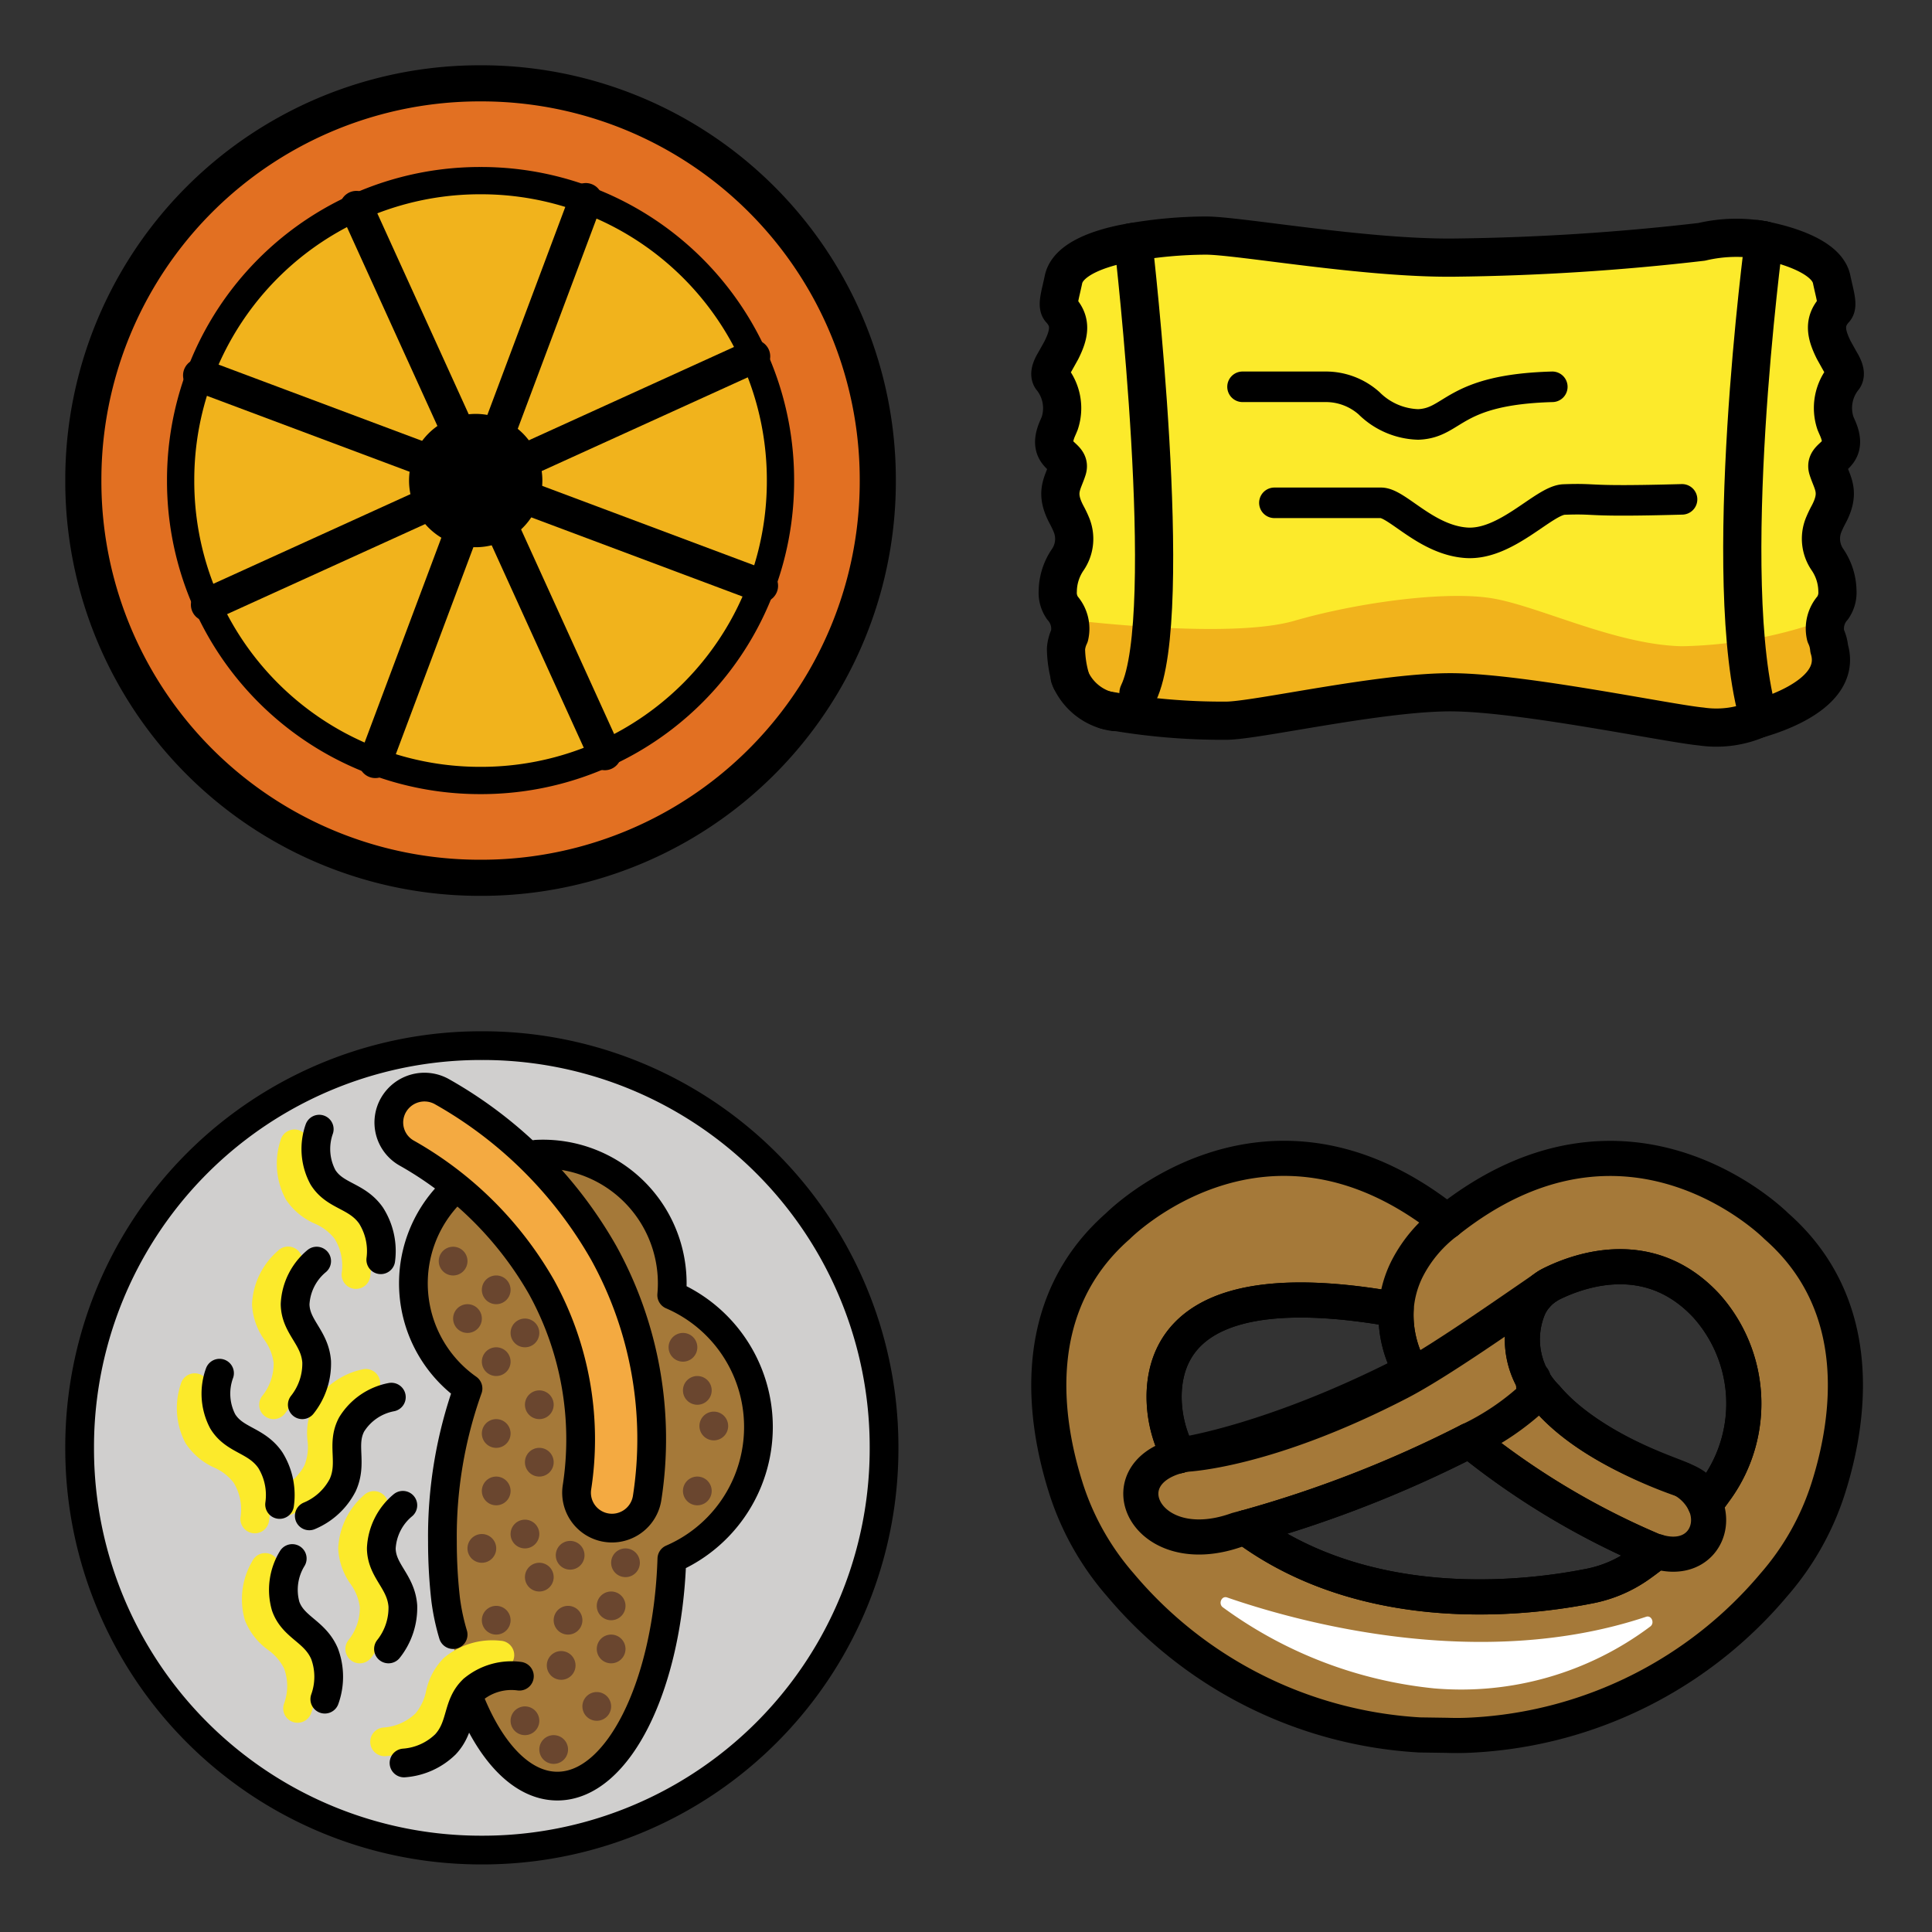
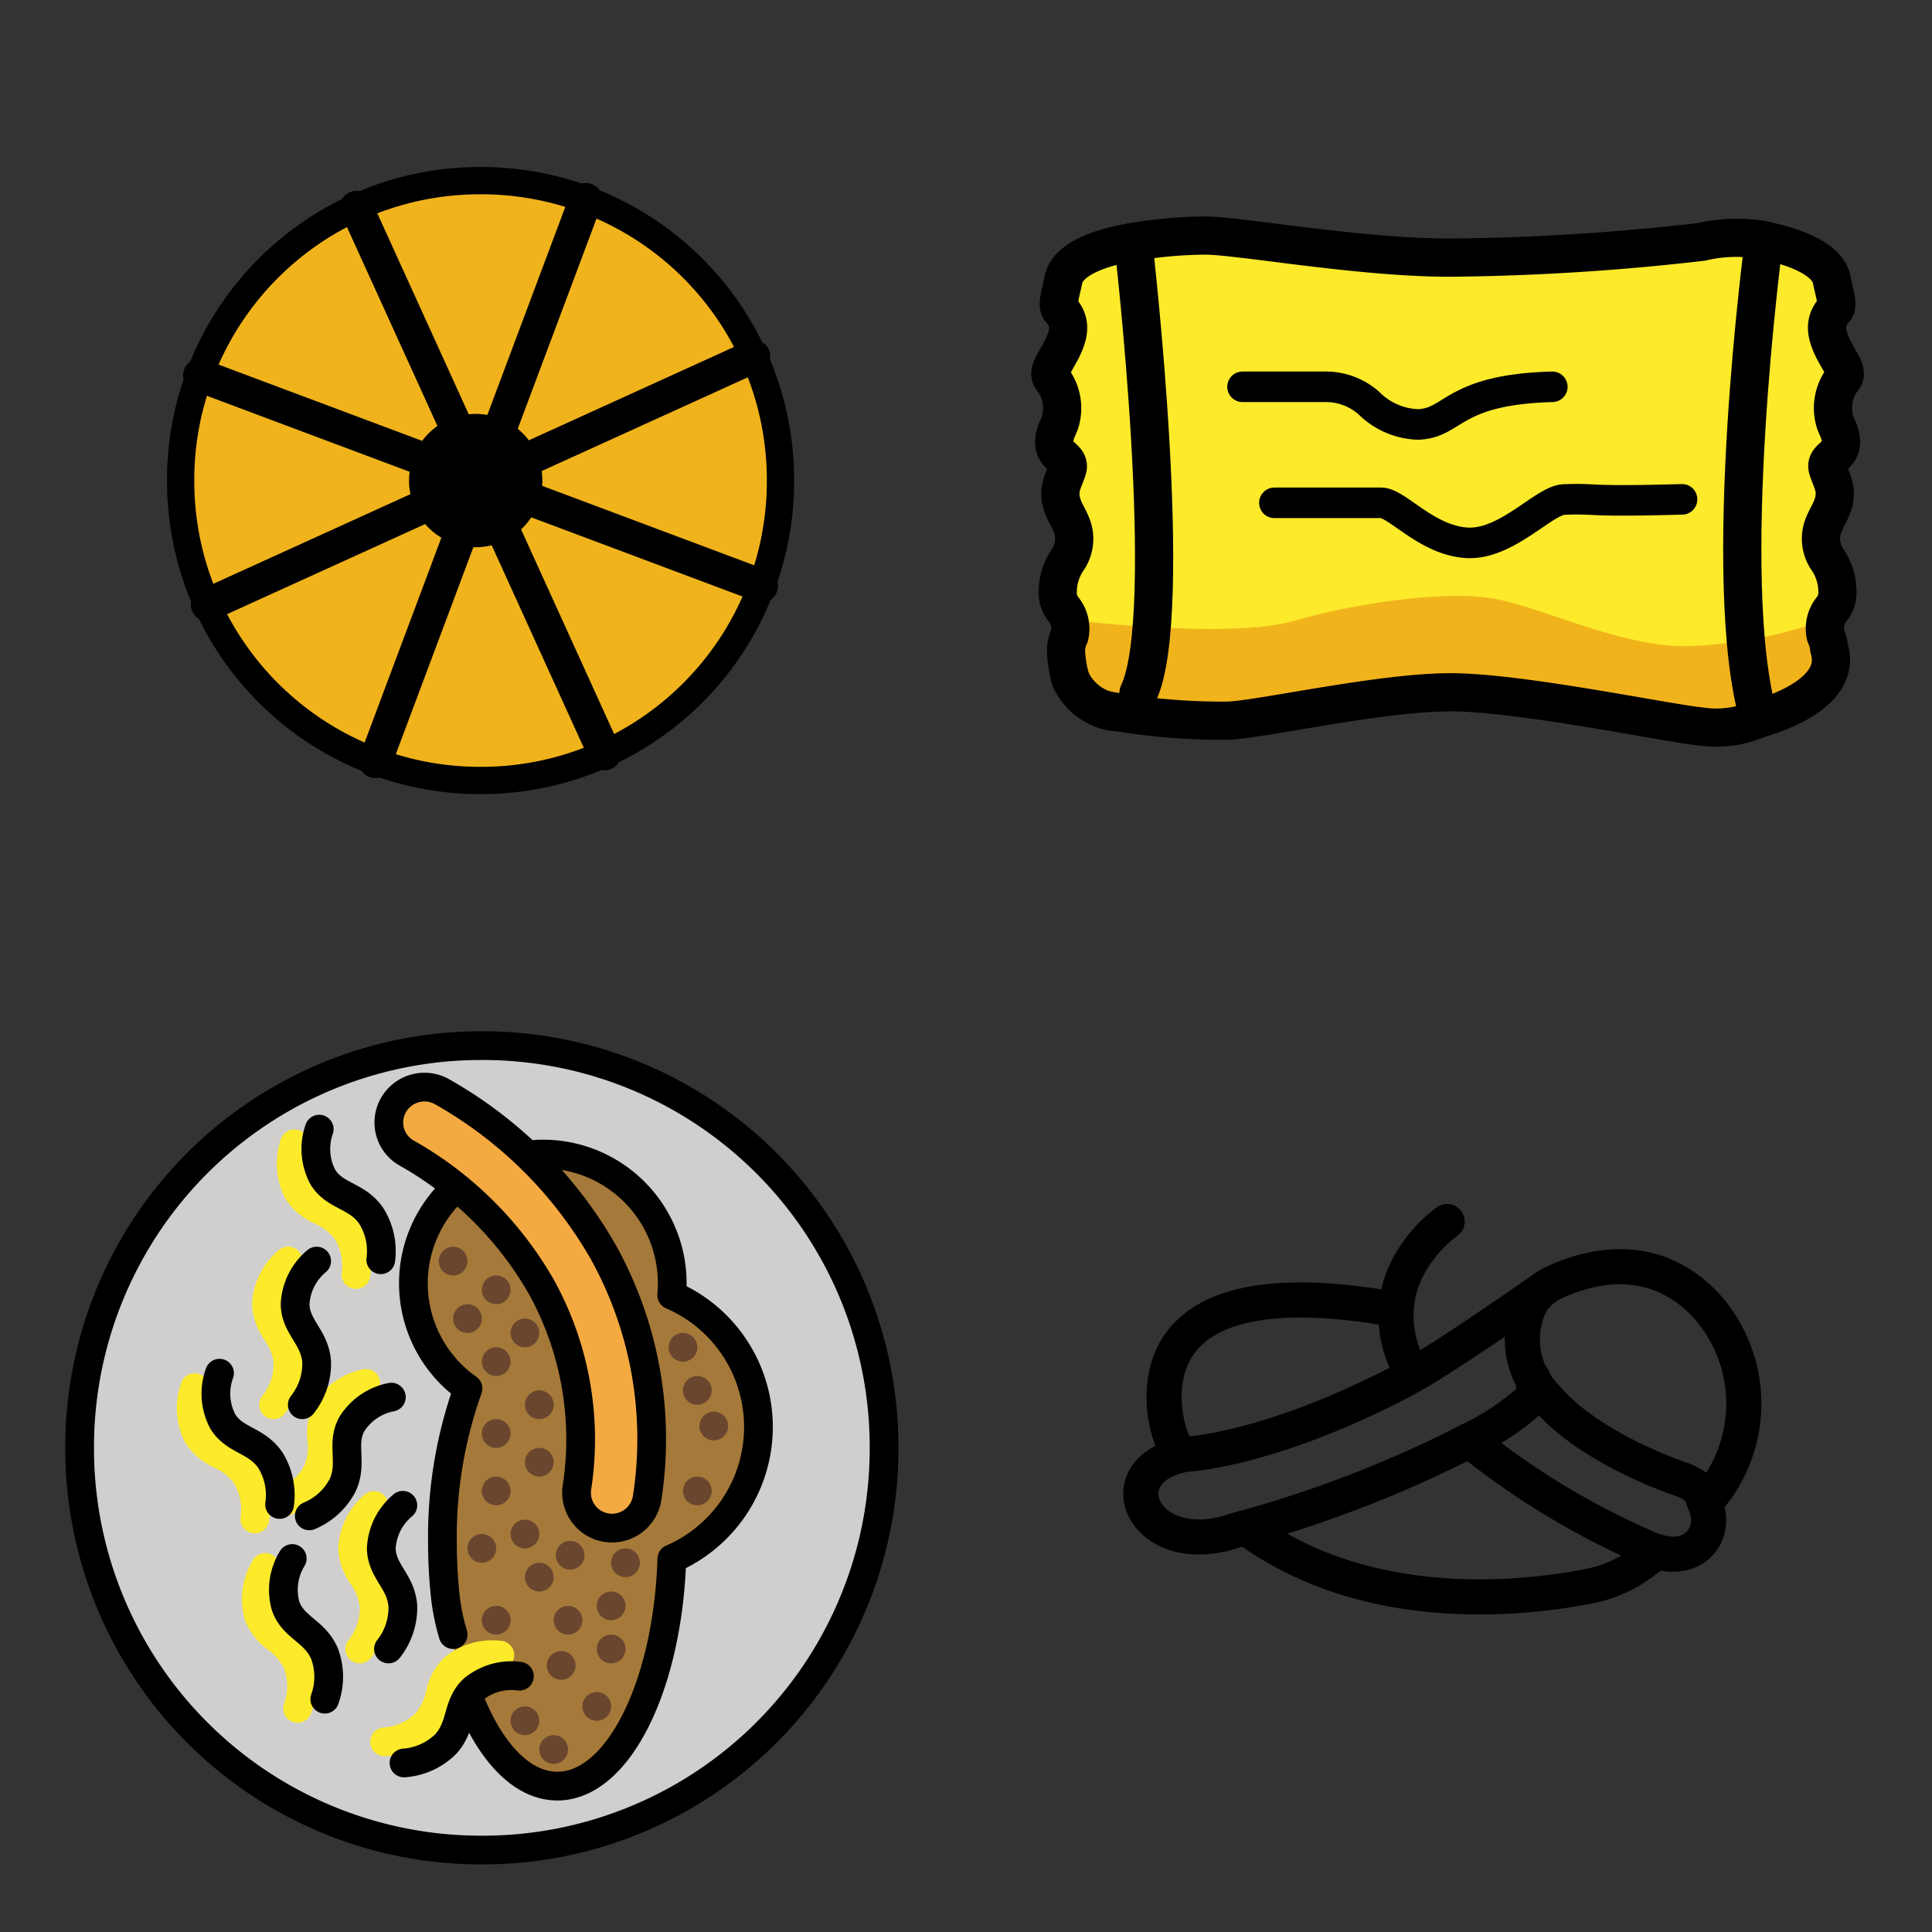
<svg xmlns="http://www.w3.org/2000/svg" xmlns:xlink="http://www.w3.org/1999/xlink" width="148" height="148">
  <rect width="100%" height="100%" fill="#333333" stroke="none" />
  <style>.E{stroke-linecap:round}.F{stroke-linejoin:round}.G{stroke:none}.H{fill-rule:nonzero}.I{stroke-linejoin:miter}.J{stroke-width:4.167}.K{stroke-linecap:butt}.L{overflow:visible}.M{fill:#f1b31c}.N{stroke-miterlimit:10}</style>
  <g fill="#fff" fill-rule="evenodd" stroke="#000">
    <svg width="64" height="64" x="5" y="5" viewBox="0 0 113.925 113.925">
      <use xlink:href="#A" x="2.463" y="2.463" class="E F" />
      <symbol id="A" class="L">
        <g class="G H">
          <path d="M82.004 42.233a14.8 14.8 0 0 0-16.287-16.288 14.78 14.78 0 0 0-23.006 0 14.8 14.8 0 0 0-16.288 16.288 14.73 14.73 0 0 0 0 22.956A14.8 14.8 0 0 0 42.71 81.477c2.807 3.477 7.035 5.498 11.503 5.498a14.78 14.78 0 0 0 11.503-5.498A14.8 14.8 0 0 0 82.003 65.19a14.73 14.73 0 0 0 0-22.954z" class="M" />
-           <path d="M49.338 54.167a4.16 4.16 0 1 1 8.333 0 4.16 4.16 0 1 1-8.333 0z" fill="#ffa7c0" />
+           <path d="M49.338 54.167a4.16 4.16 0 1 1 8.333 0 4.16 4.16 0 1 1-8.333 0" fill="#ffa7c0" />
          <use xlink:href="#B" fill="#e27022" />
          <use xlink:href="#C" class="M" />
        </g>
        <g fill="none">
          <g class="E I">
            <use xlink:href="#B" stroke-width="4.925" />
            <use xlink:href="#C" stroke-width="3.719" />
          </g>
          <g stroke-width="4.544" class="I K">
            <path d="M68.517 15.869l-28.7 76.596" />
            <path d="M15.869 39.817l76.596 28.702" />
            <path d="M16.938 71.1l74.458-33.867" />
            <path d="M71.1 91.396L37.233 16.938" />
          </g>
        </g>
        <path d="M44.415 54.167a9.07 9.07 0 1 1 18.179 0 9.07 9.07 0 1 1-18.179 0z" fill="#000" class="G H" />
      </symbol>
      <defs>
-         <path id="B" d="M0 54.167A54.05 54.05 0 0 1 54.167 0a54.05 54.05 0 0 1 54.167 54.167 54.05 54.05 0 0 1-54.167 54.167A54.05 54.05 0 0 1 0 54.167z" />
        <path id="C" d="M13.269 54.167a40.81 40.81 0 0 1 40.898-40.898 40.81 40.81 0 0 1 40.898 40.898 40.81 40.81 0 0 1-40.898 40.898 40.81 40.81 0 0 1-40.898-40.898z" />
      </defs>
    </svg>
    <svg width="64" height="64" x="79" y="5" viewBox="0 0 91.167 58.167">
      <use xlink:href="#D" x="2.083" y="2.083" class="E F" />
      <symbol id="D" class="L">
        <g class="G H">
          <path d="M.248 7.948A5.65 5.65 0 0 1 4.34 2.062 35.97 35.97 0 0 1 17.313.569c7.885.84 45.829.933 56.073-.062a5.77 5.77 0 0 1 1.377.027c2.425.344 10.083 1.642 10.375 4.41.687 4.711.989 9.471.904 14.231-.173 6.444-1.604 13.979-.156 19.594.813 3.156-1.792 5.792-1.867 7.708a5.6 5.6 0 0 1-2.962 4.769c-3.125 1.646-8.921 3.304-17.925.833-14.629-4.048-39.858.219-42.927.771s-13.092.717-15.592-1.542a21.02 21.02 0 0 1-3.215-11.969c.063-1.792.854-3.739.952-5.787.219-4.437-1.3-7.358-1.575-11.212a42.55 42.55 0 0 1-.283-8.542c.342-1.99 1.7-2.1 1.754-3.329.063-1.375-1.875-.963-2-2.504z" fill="#fcea2b" />
          <path d="M3.123 42.042s16.594 1.996 23.479 0 16.625-3.327 21.729-2.437 13.438 5.063 20.6 5.208a48.89 48.89 0 0 0 15.094-2.692c.529-.138 4.875 7.092-5.567 10.214-3.744 1.069-7.695 1.187-11.496.342-7.367-1.546-22.708-4.402-29.092-2.84a79.07 79.07 0 0 1-23.213 2.802c-6.371-.246-14.95-.508-11.533-10.598z" class="M" />
        </g>
        <g fill="none">
          <g class="J">
            <path d="M77.323 52.698c-1.969.884-4.15 1.187-6.285.875-3.633-.344-19.271-3.64-27.033-3.735s-21.652 3.119-24.84 3.1c-4.385.026-8.762-.359-13.075-1.152M8.798.74c2.697-.478 5.43-.725 8.169-.74C20.557 0 34.288 2.5 44 2.406A257.78 257.78 0 0 0 71.071.685a16.5 16.5 0 0 1 6.794-.166" class="I K N" />
            <path d="M77.869.521s-4.937 37.194-.546 52.179" class="E F" />
          </g>
          <g class="I J N">
            <path d="M9.092 1.127s4.646 40.26.521 48.808" class="E" />
            <path d="M7.006 51.994a6.19 6.19 0 0 1-4.9-3.821" class="K" />
          </g>
          <path d="M20.971 16.502h9.052a7.09 7.09 0 0 1 4.748 1.79 7.93 7.93 0 0 0 5.362 2.319c3.965-.146 3.66-3.804 14.64-4.108m-30.325 12.66h11.633c1.75 0 4.929 4.052 9.298 4.36s8.483-4.642 10.667-4.721c3.965-.146 1.906.287 12.885-.017" stroke-width="3.333" class="E F" />
          <path d="M2.244 48.494c-.339-1.105-.52-2.253-.538-3.408.041-.489.171-.966.383-1.408a3.42 3.42 0 0 0-.769-3.038 2.91 2.91 0 0 1-.512-1.852 6.21 6.21 0 0 1 1.094-3.421c.754-1.102.911-2.507.419-3.748a11.47 11.47 0 0 0-.521-1.104c-1.35-2.5-.442-3.433.054-5.006S-.629 24.217.812 20.98q.111-.25.208-.49c.566-1.695.226-3.561-.9-4.948-.213-.319-.177-.858.371-1.758l.7-1.254c.833-1.671 1.181-3.071-.09-4.45-.423-.458-.006-1.658.333-3.292C2.123 1.507 9.367.659 9.367.659m67.188 52.263s10.14-2.3 8.431-7.854a4.02 4.02 0 0 0-.383-1.408 3.42 3.42 0 0 1 .769-3.038 2.92 2.92 0 0 0 .513-1.852 6.22 6.22 0 0 0-1.094-3.421c-.754-1.102-.911-2.507-.419-3.748a11.53 11.53 0 0 1 .521-1.104c1.35-2.5.442-3.433-.054-5.006s2.483-1.292 1.042-4.529q-.112-.25-.212-.49c-.566-1.695-.226-3.561.9-4.948.213-.319.177-.86-.371-1.758l-.7-1.254c-.833-1.671-1.181-3.069.09-4.45.423-.458.006-1.658-.333-3.292-.69-3.282-8.124-4.38-8.124-4.38" class="I J K N" />
        </g>
      </symbol>
    </svg>
    <svg width="64" height="64" x="5" y="79" viewBox="0 0 121.167 121.167">
      <use xlink:href="#E" x="2.083" y="2.083" class="E F" />
      <symbol id="E" class="L">
        <g class="G H">
          <use xlink:href="#F" fill="#d0cfce" />
          <path d="M98.45 55.306c-.001-8.315-4.946-15.833-12.581-19.127.889-9.1-4.895-17.52-13.708-19.955s-18.1 1.823-22.007 10.089-1.303 18.145 6.172 23.41a63.76 63.76 0 0 0-3.708 22.25c0 19.563 7.462 35.417 16.667 35.417 8.813 0 16.015-14.554 16.608-32.967A20.83 20.83 0 0 0 98.45 55.306z" fill="#a57939" />
          <path d="M28.125 54.167c-.783 0-1.499-.44-1.855-1.137s-.29-1.535.169-2.169a7.44 7.44 0 0 0 1.694-4.869 7.31 7.31 0 0 0-1.333-3.317 9.68 9.68 0 0 1-1.8-5.142 10.88 10.88 0 0 1 3.733-7.754c.522-.542 1.297-.761 2.025-.571s1.298.758 1.49 1.486-.024 1.503-.565 2.027a7.01 7.01 0 0 0-2.517 4.746 5.91 5.91 0 0 0 1.194 3.048c1.063 1.532 1.724 3.305 1.925 5.158a11.44 11.44 0 0 1-2.473 7.633c-.393.541-1.021.861-1.69.86zm-2.719 16.562l-.208-.01c-.55-.054-1.056-.325-1.407-.752a2.08 2.08 0 0 1-.462-1.527 7.43 7.43 0 0 0-.994-5.056 7.28 7.28 0 0 0-2.827-2.192 9.71 9.71 0 0 1-4.146-3.533 10.89 10.89 0 0 1-.69-8.577c.29-1.114 1.428-1.782 2.542-1.492s1.782 1.428 1.492 2.542a7.02 7.02 0 0 0 .221 5.371c.648.904 1.539 1.607 2.569 2.027a11.15 11.15 0 0 1 4.267 3.483 11.43 11.43 0 0 1 1.715 7.839c-.106 1.065-1.001 1.876-2.071 1.877zm4.256-2.458c-.975 0-1.82-.678-2.032-1.63s.264-1.924 1.147-2.339a7.42 7.42 0 0 0 3.833-3.44 7.25 7.25 0 0 0 .44-3.55 9.71 9.71 0 0 1 .914-5.371 10.9 10.9 0 0 1 7.019-4.979c1.092-.281 2.209.357 2.523 1.439s-.29 2.219-1.362 2.565c-1.831.342-3.451 1.398-4.502 2.935-.444 1.02-.592 2.144-.427 3.244a11.14 11.14 0 0 1-.814 5.448 11.41 11.41 0 0 1-5.858 5.481c-.276.13-.576.198-.881.198zm10.963 21.313c-.783-.001-1.499-.44-1.855-1.137s-.29-1.535.169-2.169a7.44 7.44 0 0 0 1.694-4.869 7.31 7.31 0 0 0-1.333-3.317 9.68 9.68 0 0 1-1.8-5.142 10.88 10.88 0 0 1 3.733-7.754c.816-.791 2.116-.781 2.921.021s.818 2.102.029 2.921a7.01 7.01 0 0 0-2.517 4.746 5.91 5.91 0 0 0 1.194 3.048c1.063 1.532 1.724 3.305 1.925 5.158a11.44 11.44 0 0 1-2.473 7.633c-.393.541-1.021.861-1.69.86zm-9.015 8.621c-.21 0-.418-.032-.619-.094-.528-.164-.969-.531-1.226-1.02s-.309-1.061-.145-1.588c.627-1.658.641-3.485.038-5.152a7.26 7.26 0 0 0-2.327-2.71 9.69 9.69 0 0 1-3.356-4.296 10.89 10.89 0 0 1 1.044-8.542c.318-.684.982-1.144 1.734-1.2s1.477.299 1.893.929.459 1.435.112 2.106c-.978 1.584-1.286 3.492-.858 5.304a5.91 5.91 0 0 0 2.112 2.504c1.498 1.108 2.694 2.574 3.479 4.265a11.42 11.42 0 0 1 .11 8.027c-.271.871-1.077 1.465-1.989 1.465zm12.612 4.848c-1.101-.004-2.009-.865-2.072-1.964s.741-2.058 1.834-2.188a7.41 7.41 0 0 0 4.725-2.052 7.28 7.28 0 0 0 1.533-3.227c.377-1.815 1.268-3.483 2.567-4.806a10.9 10.9 0 0 1 8.229-2.508c1.129.05 2.012.991 1.991 2.121s-.94 2.037-2.07 2.044c-.029 0-.056 0-.083-.002-1.845-.258-3.716.233-5.196 1.365a5.89 5.89 0 0 0-1.431 2.944 11.18 11.18 0 0 1-2.488 4.912 11.42 11.42 0 0 1-7.294 3.35 1.93 1.93 0 0 1-.242.013zm-4.119-67.771a2.77 2.77 0 0 1-.208-.008c-1.146-.101-1.993-1.112-1.892-2.258.265-1.753-.109-3.543-1.052-5.044a7.28 7.28 0 0 0-2.848-2.158 9.69 9.69 0 0 1-4.187-3.49 10.89 10.89 0 0 1-.785-8.567c.175-.727.726-1.304 1.445-1.513a2.08 2.08 0 0 1 2.03.504c.537.52.754 1.288.569 2.013-.622 1.755-.521 3.685.281 5.365a5.9 5.9 0 0 0 2.592 2 11.16 11.16 0 0 1 4.304 3.433 11.41 11.41 0 0 1 1.802 7.821c-.095 1.075-.994 1.899-2.073 1.9z" fill="#fcea2b" />
          <use xlink:href="#G" fill="#f4aa41" />
        </g>
        <g fill="none" class="E J">
          <path d="M56.433 94.531c3.056 7.854 7.679 12.86 12.85 12.86 8.813 0 16.015-14.554 16.608-32.967a20.83 20.83 0 0 0-.023-38.244c.496-5.416-1.385-10.781-5.155-14.702a18.74 18.74 0 0 0-14.488-5.727m-12.283 5.465c-3.927 3.883-5.931 9.307-5.471 14.811s3.337 10.52 7.854 13.697a63.75 63.75 0 0 0-3.708 22.25 74.04 74.04 0 0 0 .469 8.367c.223 1.718.584 3.415 1.081 5.075M34.375 31.249a8.66 8.66 0 0 0-3.125 6.25c.05 3.317 2.85 4.75 3.125 8.333.065 2.264-.673 4.478-2.083 6.25m-12.004-4.577a8.66 8.66 0 0 0 .456 6.973c1.717 2.837 4.854 2.66 6.902 5.619 1.198 1.922 1.678 4.206 1.354 6.448m16.208-15.567c-2.39.452-4.479 1.888-5.758 3.956-1.562 2.927.196 5.533-1.298 8.804-1.039 2.012-2.756 3.592-4.848 4.46m13.571-1.533a8.66 8.66 0 0 0-3.125 6.25c.05 3.317 2.85 4.75 3.125 8.333.065 2.264-.673 4.478-2.083 6.25M30.834 74.383c-1.274 2.072-1.619 4.584-.95 6.923 1.115 3.125 4.223 3.583 5.637 6.888a9.59 9.59 0 0 1 .035 6.588m28.223-3.333a8.66 8.66 0 0 0-6.715 1.938c-2.404 2.285-1.562 5.313-4.01 7.946a9.59 9.59 0 0 1-6.008 2.702M34.75 12.112a8.67 8.67 0 0 0 .533 6.967c1.75 2.819 4.885 2.604 6.965 5.542 1.22 1.908 1.725 4.186 1.427 6.431" class="F" />
          <use xlink:href="#G" class="I" />
          <use xlink:href="#F" class="F" />
        </g>
        <g fill="#6a462f" class="G H">
          <use xlink:href="#H" />
          <use xlink:href="#H" x="4.167" y="6.25" />
          <use xlink:href="#H" x="6.25" y="-4.167" />
          <use xlink:href="#H" y="-8.333" />
          <use xlink:href="#H" x="29.167" />
          <use xlink:href="#H" x="18.75" y="10.417" />
          <use xlink:href="#H" x="10.723" y="9.331" />
          <use xlink:href="#H" x="31.557" y="-9.419" />
          <use xlink:href="#H" x="29.167" y="-14.583" />
          <use xlink:href="#H" x="27.084" y="-20.833" />
          <use xlink:href="#H" x="6.25" y="-12.5" />
          <use xlink:href="#H" y="-18.75" />
          <use xlink:href="#H" x="4.167" y="-22.917" />
          <use xlink:href="#H" y="-29.167" />
          <use xlink:href="#H" x="-4.166" y="-25" />
          <use xlink:href="#H" x="-6.25" y="-33.333" />
          <use xlink:href="#H" x="14.584" y="31.25" />
          <use xlink:href="#H" x="16.667" y="22.917" />
          <use xlink:href="#H" x="8.334" y="37.5" />
          <use xlink:href="#H" y="18.75" />
          <use xlink:href="#H" x="9.421" y="25.306" />
          <use xlink:href="#H" x="4.167" y="33.333" />
          <use xlink:href="#H" x="10.417" y="18.75" />
          <use xlink:href="#H" x="16.667" y="16.667" />
          <use xlink:href="#H" x="-2.083" y="8.333" />
          <use xlink:href="#H" x="6.25" y="12.5" />
        </g>
      </symbol>
      <defs>
        <path id="F" d="M0 58.333A58.21 58.21 0 0 1 58.333 0a58.21 58.21 0 0 1 58.333 58.333 58.21 58.21 0 0 1-58.333 58.333A58.21 58.21 0 0 1 0 58.333z" />
        <path id="G" d="M78.494 69.809c-1.662.431-3.429.004-4.71-1.139a5.13 5.13 0 0 1-1.665-4.55 45.75 45.75 0 0 0-5.121-29.075 51.84 51.84 0 0 0-19.596-19.481 5.09 5.09 0 0 1-1.859-6.992A5.18 5.18 0 0 1 52.586 6.7 62.02 62.02 0 0 1 76.03 30.092a55.83 55.83 0 0 1 6.277 35.494c-.31 2.044-1.81 3.705-3.812 4.221z" />
        <path id="H" d="M58.333 64.583a2.08 2.08 0 1 1 4.167 0 2.08 2.08 0 1 1-4.167 0z" />
      </defs>
    </svg>
    <svg width="64" height="64" x="79" y="79" viewBox="0 0 99.167 73.167">
      <use xlink:href="#I" x="2.083" y="2.083" class="E F" />
      <symbol id="I" class="L">
        <use xlink:href="#J" fill="#a57939" class="G H" />
        <g fill="none">
          <g class="I J">
            <use xlink:href="#J" class="E" />
            <path d="M47.277 7.499a16.26 16.26 0 0 0-4.656 5.437 12.43 12.43 0 0 0-1.394 4.965M15.46 35.297a14.78 14.78 0 0 1-1.773-7.423c.213-6.242 4.61-13.546 25.625-10.235l1.917.26a13.45 13.45 0 0 0 1.75 7.352m6.948 8.225a91.67 91.67 0 0 0 21.796 13.073c.138.05.28.09.425.119 4.704 1.442 7.188-2.317 5.771-5.625M23.377 43.83c14.583 10.802 33.637 8.392 40.99 6.902 2.05-.425 3.99-1.27 5.698-2.481a40.14 40.14 0 0 0 2.083-1.583M59.071 28.397c5.296 6.242 16.121 9.74 16.121 9.74 2.458.973 2.246 1.821 2.719 2.908l1.396-1.892a17.4 17.4 0 0 0-1.3-21.7c-6.596-7.042-14.704-4.325-18.25-2.6-.726.35-1.371.849-1.892 1.465a5.27 5.27 0 0 0-.946 1.513 9.76 9.76 0 0 0 2.152 10.567" class="K" />
          </g>
          <path d="M59.226 15.143c-5.296 3.617-13.015 9.063-17.6 11.448-15.979 8.271-25.529 8.542-25.529 8.542-.215.044-.428.099-.637.165-8.792 2.223-3.9 12.671 6.902 8.792.354-.094.688-.187 1.017-.26a140.53 140.53 0 0 0 26.546-10.354c2.822-1.344 5.422-3.114 7.706-5.248l-.142-2.079" class="E F J" />
        </g>
-         <path d="M70.906 54.412c.635-.212 1.042.75.485 1.158a37.42 37.42 0 0 1-25.642 7.346 51.12 51.12 0 0 1-25.092-9.623c-.569-.417-.154-1.396.496-1.175 8.358 2.89 29.948 8.908 49.754 2.292z" class="G H" />
      </symbol>
      <defs>
-         <path id="J" d="M2.031 39.149c1.344 4.223 3.541 8.125 6.454 11.465 8.881 10.571 21.723 17.018 35.506 17.825l3.285.048a33.45 33.45 0 0 0 3.285-.048 50.21 50.21 0 0 0 35.506-17.823 32.39 32.39 0 0 0 6.454-11.465c2.552-8.038 4.583-21.677-6.171-31.108 0 0-17.517-17.708-39.075-.542C25.717-9.686 8.2 8.043 8.2 8.043-2.554 17.474-.523 31.114 2.033 39.151zm68.033 9.104a15.18 15.18 0 0 1-5.698 2.481c-7.354 1.49-26.404 3.9-40.99-6.902a140.53 140.53 0 0 0 26.546-10.354 91.64 91.64 0 0 0 21.796 13.073c.139.05.281.09.425.119a37.28 37.28 0 0 1-2.079 1.583zM59.76 14.851c3.546-1.725 11.654-4.444 18.25 2.6a17.4 17.4 0 0 1 1.3 21.7c-.447.643-.912 1.274-1.394 1.892a6.23 6.23 0 0 0-2.719-2.908c-1.2-.646-10.829-3.5-16.125-9.74a9.76 9.76 0 0 1-2.15-10.567 5.26 5.26 0 0 1 .946-1.512c.521-.616 1.167-1.115 1.894-1.465zm-20.448 2.792l1.917.26a13.45 13.45 0 0 0 1.75 7.352C27 33.526 16.104 35.136 16.104 35.136a6.32 6.32 0 0 0-.637.167 14.78 14.78 0 0 1-1.773-7.423c.208-6.242 4.608-13.546 25.625-10.237z" />
-       </defs>
+         </defs>
    </svg>
  </g>
</svg>